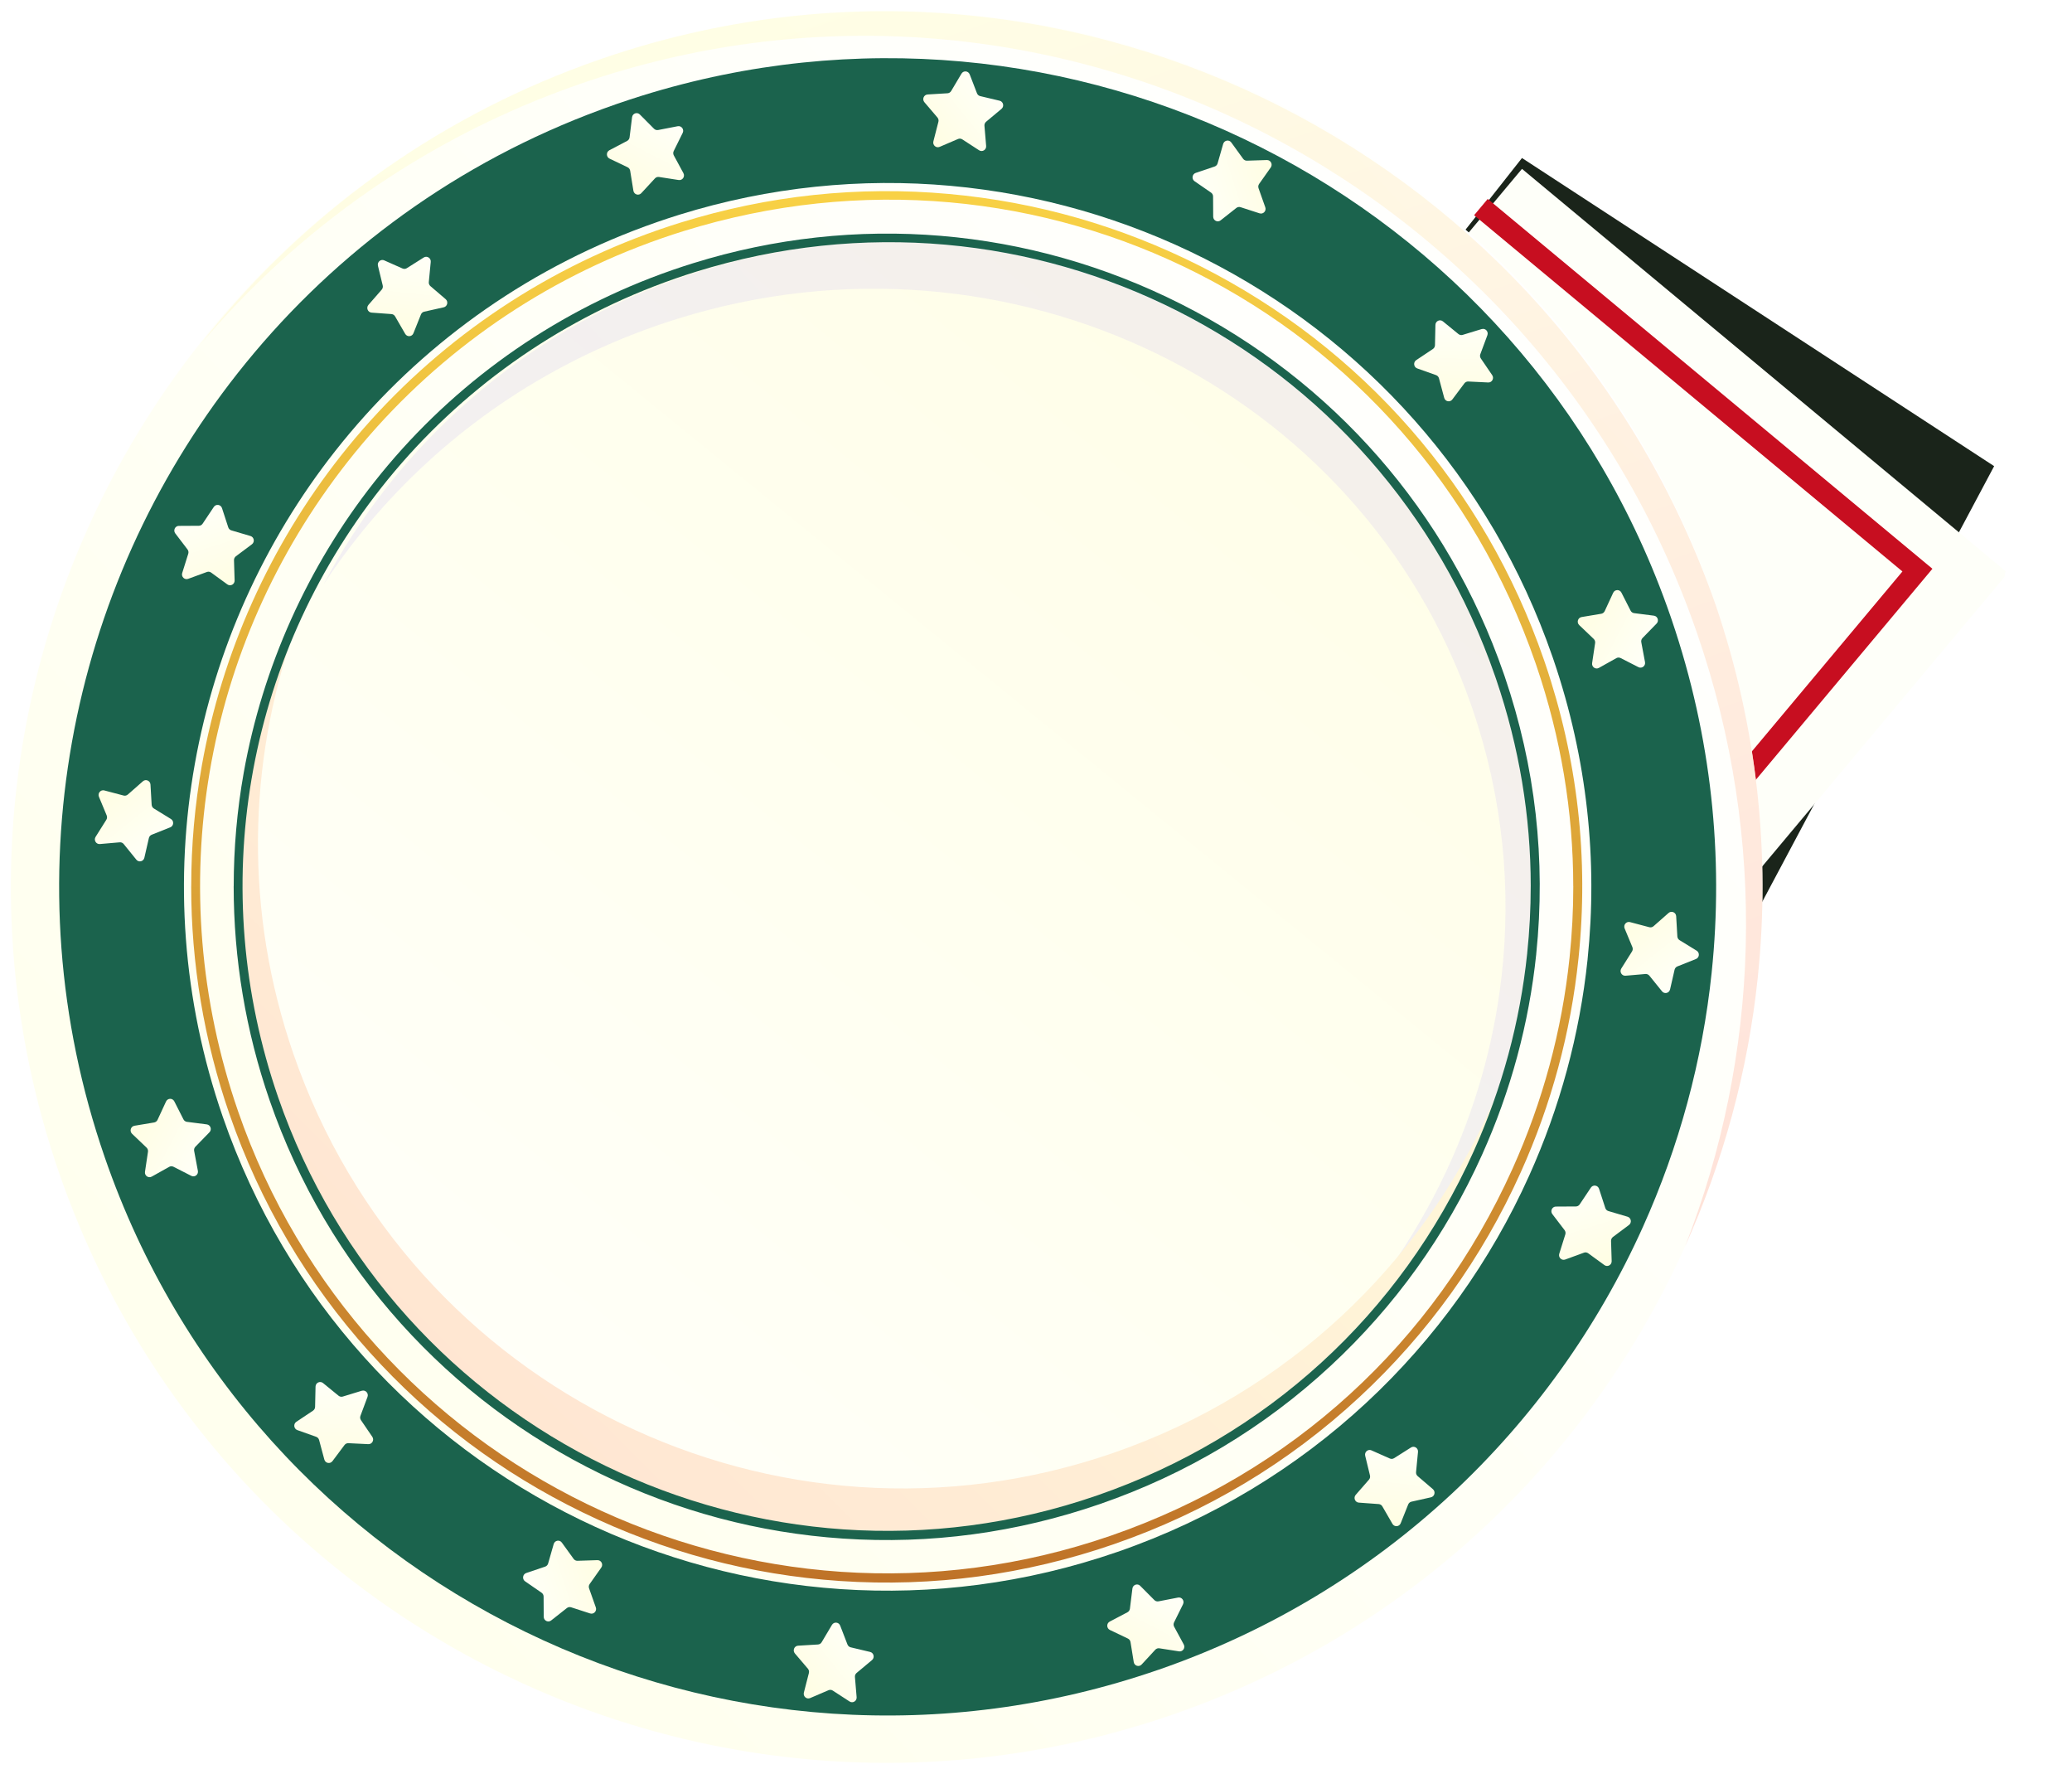
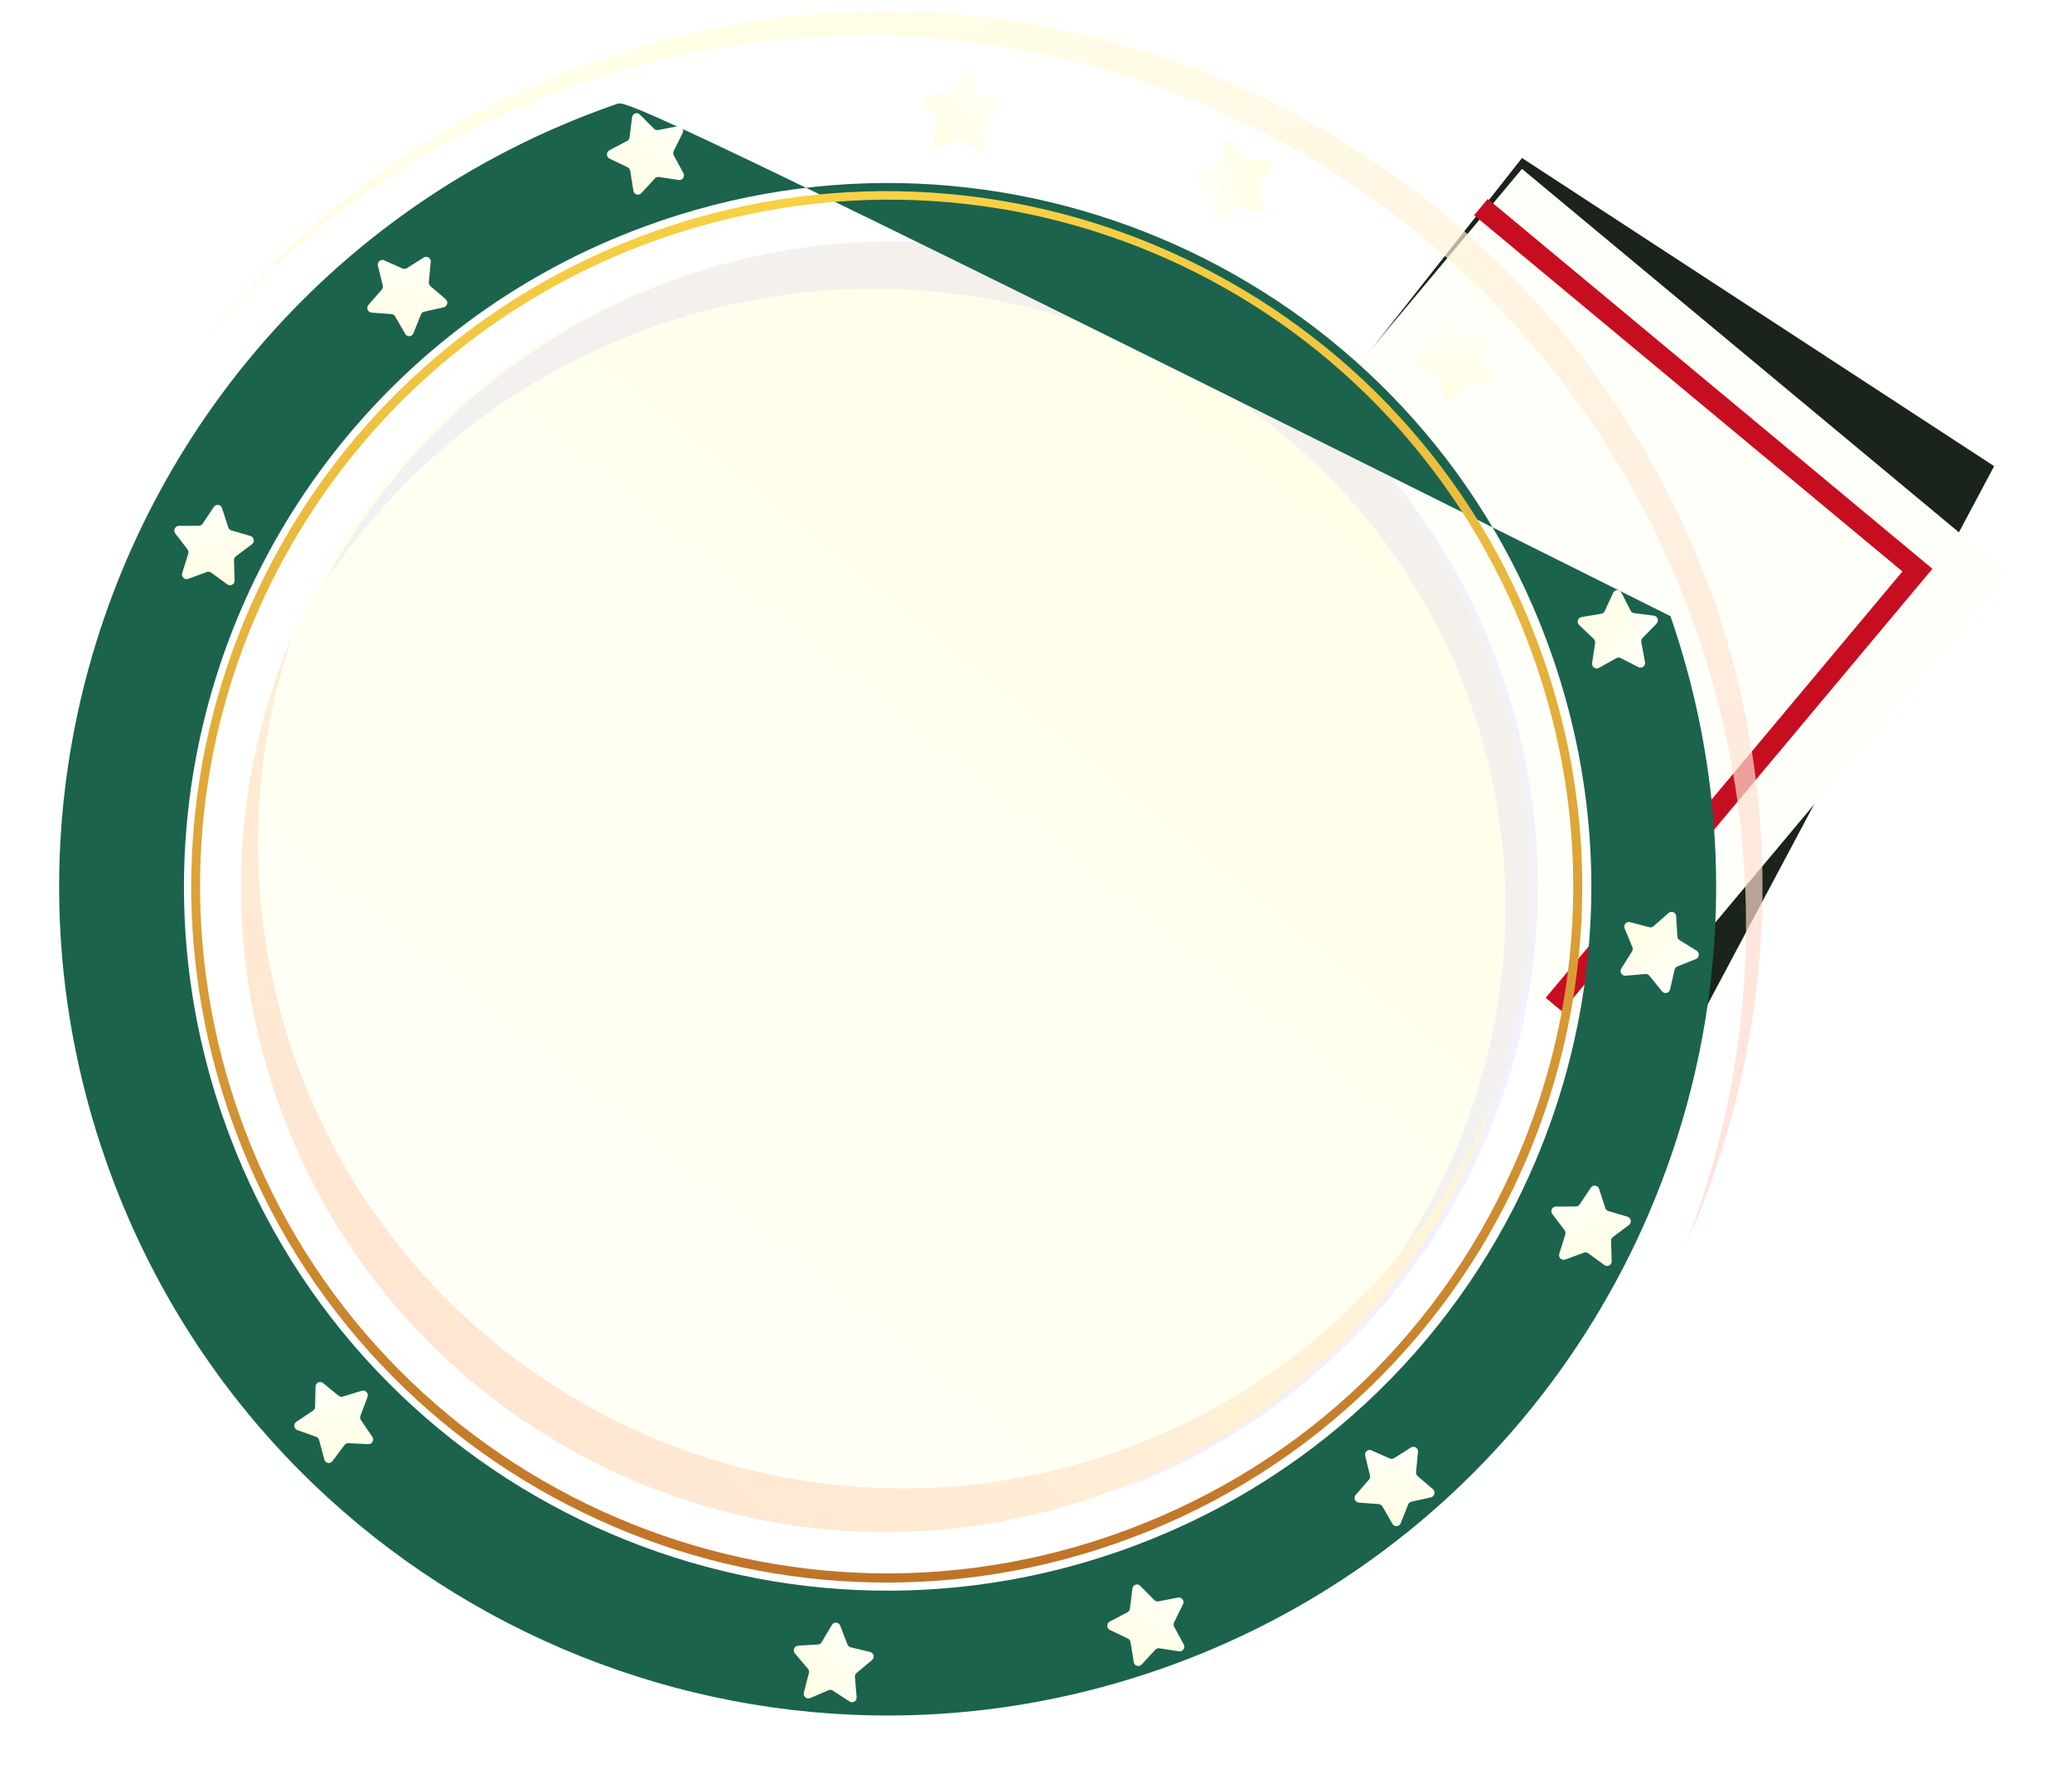
<svg xmlns="http://www.w3.org/2000/svg" width="764" height="654" viewBox="0 0 764 654" fill="none">
  <g clip-path="url(#clip0_1647_6373)">
    <path d="M624.87 379.251L421.126 235.998L561.196 58.251L735.293 171.846L624.87 379.251Z" fill="#1A241A" />
    <g filter="url(#filter0_d_1647_6373)">
      <path d="M740.327 207.231L561.195 58.254L411.994 236.503L591.126 385.48L740.327 207.231Z" fill="#FEFFF9" />
    </g>
    <path d="M548.566 73.335L712.535 209.678L575.964 372.854L569.934 367.84L701.475 210.669L543.543 79.342L548.566 73.335Z" fill="#C70E20" />
  </g>
  <g filter="url(#filter1_d_1647_6373)">
-     <path d="M432.438 632.067C263.921 690.334 80.079 600.955 21.812 432.437C-15.497 324.532 7.729 210.345 73.504 126.864C108.139 82.902 154.582 47.454 210.196 25.933C212.05 25.213 213.919 24.514 215.787 23.822C217.662 23.138 219.545 22.467 221.442 21.811C224.736 20.67 228.031 19.593 231.332 18.567C397.09 -32.933 574.942 56.211 632.075 221.441C632.239 221.919 632.403 222.396 632.567 222.881C648.098 268.484 652.847 315.184 648.148 360.18C648.148 360.194 648.148 360.215 648.148 360.23C644.554 394.729 635.405 428.23 621.329 459.478C586.095 537.711 519.927 601.81 432.438 632.06L432.438 632.067Z" fill="url(#paint0_linear_1647_6373)" />
    <path d="M404.605 551.573C280.541 594.466 145.197 528.669 102.304 404.605C74.836 325.167 91.936 241.101 140.362 179.64C165.862 147.272 200.047 121.18 240.993 105.328C242.355 104.801 243.731 104.28 245.108 103.774C246.491 103.268 247.874 102.776 249.272 102.291C251.697 101.456 254.121 100.658 256.553 99.902C378.584 61.987 509.522 127.62 551.58 249.259C551.701 249.608 551.822 249.965 551.943 250.314C563.374 283.886 566.875 318.271 563.417 351.402C563.417 351.416 563.417 351.423 563.417 351.437C560.771 376.838 554.04 401.496 543.671 424.501C517.729 482.097 469.025 529.289 404.612 551.559L404.605 551.573Z" fill="url(#paint1_linear_1647_6373)" />
    <path style="mix-blend-mode:multiply" opacity="0.2" d="M411.487 549.777C467.086 525.582 509.472 482.69 533.332 431.64C543.865 409.113 550.789 385.004 553.641 360.209C553.641 360.195 553.641 360.188 553.641 360.174C557.371 327.828 554.176 294.327 543.066 261.689C542.952 261.347 542.831 260.997 542.717 260.662C501.821 142.382 371.839 79.494 249.836 117.509C247.412 118.265 244.98 119.064 242.556 119.898C241.158 120.383 239.774 120.875 238.391 121.381C237.008 121.88 235.639 122.401 234.269 122.929C193.309 138.731 159.003 164.48 133.303 196.263C128.283 202.467 123.591 208.913 119.241 215.552C125.951 202.866 133.809 190.779 142.73 179.455C168.23 147.088 202.416 120.996 243.361 105.151C244.723 104.624 246.1 104.103 247.476 103.604C248.859 103.098 250.243 102.606 251.64 102.121C254.065 101.279 256.489 100.488 258.921 99.732C380.959 61.817 511.89 127.45 553.948 249.096L554.311 250.151C565.749 283.731 569.244 318.109 565.785 351.239C565.785 351.253 565.785 351.26 565.785 351.274C563.14 376.675 556.408 401.341 546.04 424.338C520.704 480.579 473.661 526.909 411.479 549.792L411.487 549.777Z" fill="url(#paint2_linear_1647_6373)" />
    <path style="mix-blend-mode:screen" d="M404.249 551.693C280.186 594.586 144.841 528.789 101.942 404.725C81.718 346.238 85.655 285.24 108.466 232.6C91.395 281.368 90.033 336.019 108.231 388.638C151.123 512.702 286.468 578.506 410.532 535.606C474.945 513.336 523.656 466.144 549.591 408.548C550.069 407.492 550.54 406.43 550.996 405.367C548.714 411.899 546.147 418.331 543.302 424.635C517.36 482.231 468.656 529.424 404.242 551.693L404.249 551.693Z" fill="url(#paint3_linear_1647_6373)" />
-     <path d="M427.097 615.581C509.858 586.964 572.446 526.323 605.776 452.326C619.096 422.768 627.746 391.071 631.147 358.44C631.147 358.426 631.147 358.405 631.147 358.39C635.59 315.819 631.097 271.643 616.408 228.508C616.251 228.059 616.094 227.602 615.944 227.146C561.899 70.844 393.66 -13.486 236.851 35.225C233.728 36.195 230.612 37.222 227.495 38.298C225.698 38.919 223.923 39.553 222.147 40.202C220.372 40.851 218.61 41.522 216.856 42.199C164.244 62.558 120.318 96.094 87.551 137.675C25.327 216.649 3.364 324.661 38.655 426.733C93.769 586.144 267.678 670.688 427.089 615.574L427.097 615.581ZM82.139 411.701C52.161 325.003 70.822 233.257 123.669 166.184C151.501 130.865 188.817 102.377 233.5 85.084C234.983 84.507 236.488 83.943 237.992 83.394C239.497 82.838 241.016 82.303 242.535 81.775C245.18 80.863 247.826 79.993 250.478 79.165C383.662 37.785 526.566 109.415 572.46 242.171C572.596 242.556 572.724 242.941 572.859 243.326C585.338 279.972 589.153 317.487 585.381 353.648C585.381 353.663 585.381 353.677 585.381 353.684C582.486 381.402 575.148 408.321 563.832 433.429C535.522 496.288 482.361 547.794 412.065 572.096C276.663 618.911 128.953 547.095 82.139 411.694L82.139 411.701Z" fill="#1B634D" />
+     <path d="M427.097 615.581C509.858 586.964 572.446 526.323 605.776 452.326C619.096 422.768 627.746 391.071 631.147 358.44C631.147 358.426 631.147 358.405 631.147 358.39C635.59 315.819 631.097 271.643 616.408 228.508C616.251 228.059 616.094 227.602 615.944 227.146C233.728 36.195 230.612 37.222 227.495 38.298C225.698 38.919 223.923 39.553 222.147 40.202C220.372 40.851 218.61 41.522 216.856 42.199C164.244 62.558 120.318 96.094 87.551 137.675C25.327 216.649 3.364 324.661 38.655 426.733C93.769 586.144 267.678 670.688 427.089 615.574L427.097 615.581ZM82.139 411.701C52.161 325.003 70.822 233.257 123.669 166.184C151.501 130.865 188.817 102.377 233.5 85.084C234.983 84.507 236.488 83.943 237.992 83.394C239.497 82.838 241.016 82.303 242.535 81.775C245.18 80.863 247.826 79.993 250.478 79.165C383.662 37.785 526.566 109.415 572.46 242.171C572.596 242.556 572.724 242.941 572.859 243.326C585.338 279.972 589.153 317.487 585.381 353.648C585.381 353.663 585.381 353.677 585.381 353.684C582.486 381.402 575.148 408.321 563.832 433.429C535.522 496.288 482.361 547.794 412.065 572.096C276.663 618.911 128.953 547.095 82.139 411.694L82.139 411.701Z" fill="#1B634D" />
    <path style="mix-blend-mode:screen" opacity="0.69" d="M621.329 459.477C648.661 389.687 652.198 309.949 625.686 233.257C566.891 63.206 382.622 -27.399 214.104 30.86C157.42 50.456 109.743 84.399 73.661 127.298C108.203 83.073 154.597 47.475 210.203 25.926C212.057 25.205 213.926 24.506 215.794 23.815C217.67 23.13 219.552 22.46 221.449 21.804C224.743 20.663 228.038 19.586 231.339 18.559C396.669 -32.748 574.436 57.002 632.567 222.881C648.098 268.483 652.847 315.184 648.148 360.18C648.148 360.194 648.148 360.215 648.148 360.229C644.554 394.729 635.405 428.23 621.329 459.477Z" fill="url(#paint4_linear_1647_6373)" />
    <path d="M70.508 326.721C70.508 311.782 71.813 296.85 74.445 282.103C81.847 240.615 99.56 201.174 125.666 168.044C153.954 132.14 191.499 104.422 234.227 87.886C235.653 87.33 237.144 86.766 238.67 86.21C240.124 85.675 241.636 85.14 243.155 84.613C245.765 83.707 248.41 82.844 251.006 82.038C283.223 72.027 316.489 68.483 349.89 71.506C382.229 74.43 413.377 83.365 442.485 98.055C502.328 128.261 547.352 179.789 569.258 243.161C569.351 243.425 569.444 243.703 569.543 243.981L569.65 244.295C581.709 279.7 585.873 316.36 582.037 353.262L582.023 353.384C579.177 380.624 572.018 407.143 560.723 432.201C546.518 463.734 526.523 491.595 501.279 515.02C475.152 539.272 444.674 557.52 410.71 569.265C378 580.574 344.05 585.138 309.8 582.835C276.727 580.61 244.766 572.096 214.824 557.534C184.874 542.973 158.447 523.099 136.263 498.462C113.294 472.955 95.916 443.433 84.606 410.723C75.236 383.619 70.494 355.166 70.494 326.721L70.508 326.721ZM580.097 326.743C580.097 299.196 575.548 271.927 566.506 245.372L566.399 245.058C566.306 244.787 566.213 244.523 566.121 244.252C521.196 114.299 383.213 44.444 251.997 85.212C249.43 86.01 246.82 86.866 244.246 87.757C242.741 88.278 241.251 88.806 239.818 89.333C238.313 89.882 236.844 90.439 235.439 90.988C193.26 107.31 156.215 134.665 128.29 170.105C74.616 238.227 59.47 327.769 87.772 409.632C133.375 541.518 277.761 611.715 409.647 566.113C476.2 543.101 528.783 495.06 557.713 430.832C568.845 406.124 575.918 379.982 578.728 353.12L578.742 352.999C579.655 344.228 580.111 335.471 580.111 326.743L580.097 326.743Z" fill="url(#paint5_linear_1647_6373)" />
-     <path d="M86.174 326.736C86.174 312.709 87.4 298.69 89.868 284.849C96.82 245.9 113.45 208.869 137.959 177.757C164.521 144.042 199.769 118.021 239.881 102.497C241.236 101.97 242.64 101.442 244.052 100.928C245.429 100.422 246.848 99.916 248.267 99.431C250.727 98.582 253.208 97.769 255.64 97.014C315.511 78.416 379.354 83.75 435.417 112.053C491.602 140.412 533.874 188.795 554.446 248.289C554.532 248.538 554.625 248.802 554.717 249.066L554.817 249.351C566.141 282.595 570.049 317.023 566.448 351.672L566.448 351.772C563.773 377.351 557.042 402.245 546.438 425.777C533.103 455.384 514.328 481.54 490.625 503.532C466.094 526.301 437.485 543.437 405.589 554.461C374.876 565.079 343.001 569.365 310.847 567.197C279.792 565.107 249.793 557.114 221.668 543.444C193.551 529.774 168.736 511.112 147.906 487.987C126.342 464.041 110.027 436.323 99.409 405.611C90.609 380.168 86.16 353.448 86.16 326.743L86.174 326.736ZM564.422 326.75C564.422 300.908 560.158 275.329 551.672 250.414L551.573 250.128C551.487 249.872 551.401 249.622 551.309 249.365C509.165 127.463 379.725 61.929 256.631 100.173C254.228 100.914 251.782 101.72 249.358 102.561C247.953 103.046 246.555 103.545 245.2 104.045C243.81 104.551 242.426 105.071 241.093 105.592C201.531 120.902 166.775 146.566 140.576 179.81C90.224 243.718 76.013 327.72 102.561 404.512C145.339 528.234 280.791 594.08 404.505 551.309C466.936 529.724 516.26 484.657 543.4 424.401C553.847 401.218 560.479 376.681 563.117 351.48L563.117 351.38C563.987 343.151 564.415 334.936 564.415 326.75L564.422 326.75Z" fill="#1B634D" />
    <path d="M610.81 229.898L605.64 235.211C605.247 235.617 605.076 236.188 605.183 236.744L606.56 244.082C606.823 245.487 605.39 246.585 604.135 245.943L597.567 242.591C597.068 242.335 596.476 242.349 595.992 242.62L589.552 246.221C588.319 246.913 586.85 245.865 587.057 244.453L588.162 237.065C588.247 236.502 588.055 235.938 587.648 235.546L582.293 230.433C581.266 229.456 581.794 227.709 583.177 227.474L590.429 226.262C590.979 226.169 591.449 225.805 591.692 225.292L594.822 218.532C595.421 217.241 597.218 217.205 597.867 218.475L601.24 225.114C601.497 225.62 601.982 225.962 602.538 226.034L609.833 226.968C611.23 227.146 611.815 228.872 610.824 229.891L610.81 229.898Z" fill="url(#paint6_linear_1647_6373)" />
-     <path d="M77.212 417.434L72.042 422.746C71.65 423.153 71.479 423.723 71.586 424.279L72.962 431.617C73.226 433.022 71.792 434.12 70.537 433.478L63.97 430.127C63.471 429.87 62.879 429.884 62.394 430.155L55.955 433.756C54.721 434.448 53.252 433.4 53.459 431.988L54.564 424.6C54.65 424.037 54.457 423.473 54.051 423.081L48.695 417.968C47.669 416.992 48.196 415.244 49.58 415.009L56.832 413.797C57.381 413.704 57.852 413.34 58.094 412.827L61.224 406.067C61.823 404.776 63.62 404.741 64.269 406.01L67.642 412.649C67.899 413.155 68.384 413.497 68.94 413.569L76.235 414.503C77.633 414.681 78.217 416.407 77.226 417.426L77.212 417.434Z" fill="url(#paint7_linear_1647_6373)" />
    <path d="M625.343 353.535L618.498 356.266C617.977 356.472 617.592 356.929 617.464 357.478L615.795 364.751C615.474 366.142 613.727 366.556 612.836 365.457L608.165 359.681C607.808 359.246 607.266 359.011 606.71 359.061L599.387 359.696C597.989 359.817 597.055 358.255 597.811 357.05L601.768 350.753C602.068 350.276 602.118 349.677 601.904 349.156L599.044 342.275C598.495 340.956 599.672 339.572 601.034 339.936L608.151 341.818C608.693 341.961 609.263 341.818 609.691 341.455L615.246 336.563C616.308 335.629 617.963 336.335 618.048 337.761L618.483 345.22C618.519 345.783 618.818 346.297 619.303 346.596L625.593 350.461C626.798 351.203 626.641 353.021 625.336 353.542L625.343 353.535Z" fill="url(#paint8_linear_1647_6373)" />
-     <path d="M62.779 304.995L55.933 307.726C55.413 307.932 55.028 308.389 54.899 308.938L53.23 316.211C52.91 317.602 51.163 318.016 50.271 316.917L45.6 311.141C45.244 310.706 44.702 310.471 44.146 310.521L36.822 311.156C35.425 311.277 34.49 309.715 35.246 308.51L39.204 302.213C39.504 301.736 39.553 301.137 39.34 300.616L36.48 293.735C35.931 292.416 37.108 291.032 38.469 291.396L45.586 293.278C46.128 293.421 46.699 293.278 47.126 292.915L52.681 288.023C53.744 287.089 55.398 287.795 55.484 289.221L55.919 296.68C55.955 297.243 56.254 297.757 56.739 298.056L63.028 301.921C64.234 302.663 64.077 304.481 62.772 305.002L62.779 304.995Z" fill="url(#paint9_linear_1647_6373)" />
    <path d="M357.556 27.431L360.237 34.383C360.444 34.911 360.886 35.303 361.428 35.432L368.587 37.129C369.956 37.45 370.363 39.232 369.279 40.138L363.603 44.88C363.175 45.244 362.94 45.793 362.99 46.356L363.617 53.801C363.738 55.227 362.198 56.168 361.014 55.398L354.818 51.376C354.347 51.07 353.762 51.02 353.242 51.241L346.467 54.143C345.169 54.699 343.815 53.501 344.164 52.118L346.018 44.887C346.161 44.338 346.018 43.753 345.661 43.325L340.848 37.678C339.928 36.594 340.627 34.911 342.032 34.825L349.37 34.383C349.926 34.348 350.432 34.041 350.717 33.556L354.518 27.16C355.245 25.933 357.035 26.09 357.549 27.424L357.556 27.431Z" fill="url(#paint10_linear_1647_6373)" />
    <path d="M309.8 599.286L312.481 606.239C312.688 606.767 313.13 607.159 313.672 607.287L320.831 608.984C322.201 609.305 322.607 611.088 321.523 611.993L315.847 616.736C315.419 617.099 315.184 617.648 315.234 618.212L315.861 625.656C315.982 627.082 314.442 628.024 313.258 627.254L307.062 623.232C306.591 622.925 306.006 622.875 305.486 623.096L298.711 625.999C297.414 626.555 296.059 625.357 296.408 623.973L298.262 616.743C298.405 616.194 298.262 615.609 297.906 615.181L293.092 609.533C292.172 608.449 292.871 606.767 294.276 606.681L301.614 606.239C302.17 606.203 302.676 605.897 302.961 605.412L306.762 599.015C307.49 597.789 309.279 597.946 309.793 599.279L309.8 599.286Z" fill="url(#paint11_linear_1647_6373)" />
    <path d="M141.69 95.994L148.429 98.982C148.942 99.21 149.527 99.168 150.004 98.868L156.244 94.925C157.435 94.169 158.968 95.132 158.825 96.558L158.112 103.995C158.055 104.559 158.283 105.115 158.704 105.479L164.323 110.292C165.4 111.212 164.965 112.987 163.596 113.294L156.415 114.898C155.873 115.02 155.417 115.405 155.21 115.932L152.443 122.857C151.916 124.183 150.119 124.311 149.405 123.078L145.683 116.631C145.398 116.139 144.899 115.825 144.343 115.783L137.012 115.248C135.607 115.148 134.93 113.451 135.864 112.381L140.741 106.791C141.112 106.363 141.255 105.785 141.119 105.229L139.358 97.977C139.023 96.586 140.392 95.41 141.683 95.98L141.69 95.994Z" fill="url(#paint12_linear_1647_6373)" />
    <path d="M505.715 534.687L512.454 537.675C512.967 537.903 513.552 537.86 514.03 537.561L520.269 533.617C521.46 532.861 522.993 533.824 522.851 535.25L522.138 542.688C522.081 543.251 522.309 543.807 522.73 544.171L528.349 548.984C529.426 549.904 528.991 551.68 527.621 551.986L520.441 553.591C519.899 553.712 519.442 554.097 519.235 554.625L516.469 561.549C515.941 562.875 514.144 563.004 513.431 561.77L509.709 555.324C509.423 554.832 508.924 554.518 508.368 554.475L501.037 553.94C499.633 553.84 498.955 552.143 499.889 551.074L504.767 545.483C505.138 545.055 505.28 544.477 505.145 543.921L503.383 536.669C503.048 535.279 504.417 534.102 505.708 534.673L505.715 534.687Z" fill="url(#paint13_linear_1647_6373)" />
    <path d="M546.355 121.302L539.317 123.455C538.782 123.619 538.205 123.505 537.77 123.149L532.036 118.471C530.938 117.579 529.312 118.35 529.277 119.776L529.113 127.249C529.098 127.819 528.813 128.34 528.35 128.654L522.203 132.754C521.026 133.538 521.247 135.35 522.574 135.82L529.512 138.288C530.04 138.473 530.439 138.915 530.589 139.464L532.521 146.673C532.892 148.05 534.653 148.399 535.509 147.265L539.959 141.318C540.294 140.869 540.829 140.612 541.392 140.641L548.737 140.997C550.142 141.069 551.012 139.464 550.213 138.295L546.027 132.155C545.706 131.691 545.635 131.092 545.835 130.565L548.437 123.576C548.937 122.243 547.71 120.902 546.362 121.316L546.355 121.302Z" fill="url(#paint14_linear_1647_6373)" />
    <path d="M133.426 512.689L126.387 514.843C125.853 515.007 125.275 514.893 124.84 514.536L119.107 509.858C118.009 508.967 116.383 509.737 116.347 511.163L116.183 518.637C116.169 519.207 115.884 519.728 115.42 520.041L109.273 524.142C108.097 524.926 108.318 526.737 109.644 527.208L116.582 529.675C117.11 529.861 117.509 530.303 117.659 530.852L119.592 538.061C119.962 539.437 121.724 539.787 122.579 538.653L127.029 532.706C127.364 532.257 127.899 532 128.462 532.028L135.807 532.385C137.212 532.456 138.082 530.852 137.283 529.682L133.098 523.543C132.777 523.079 132.705 522.48 132.905 521.952L135.508 514.964C136.007 513.631 134.78 512.29 133.433 512.704L133.426 512.689Z" fill="url(#paint15_linear_1647_6373)" />
    <path d="M235.925 42.205L241.152 47.461C241.551 47.86 242.115 48.031 242.664 47.931L249.888 46.533C251.271 46.263 252.355 47.724 251.72 49.001L248.419 55.675C248.169 56.182 248.176 56.781 248.447 57.28L251.991 63.826C252.669 65.081 251.642 66.579 250.251 66.365L242.985 65.238C242.436 65.152 241.872 65.352 241.494 65.766L236.46 71.214C235.497 72.255 233.779 71.727 233.551 70.315L232.36 62.942C232.267 62.378 231.91 61.901 231.411 61.658L224.758 58.478C223.489 57.872 223.453 56.039 224.701 55.383L231.233 51.953C231.732 51.689 232.067 51.197 232.139 50.634L233.059 43.218C233.237 41.799 234.934 41.2 235.932 42.205L235.925 42.205Z" fill="url(#paint16_linear_1647_6373)" />
    <path d="M420.415 584.611L425.642 589.867C426.042 590.266 426.605 590.437 427.154 590.337L434.378 588.94C435.761 588.669 436.845 590.131 436.21 591.407L432.909 598.082C432.659 598.588 432.666 599.187 432.937 599.686L436.481 606.232C437.159 607.487 436.132 608.985 434.741 608.771L427.475 607.644C426.926 607.559 426.363 607.758 425.985 608.172L420.95 613.62C419.988 614.661 418.269 614.133 418.041 612.721L416.85 605.348C416.757 604.785 416.401 604.307 415.902 604.064L409.248 600.884C407.979 600.278 407.943 598.445 409.191 597.789L415.723 594.359C416.222 594.095 416.558 593.603 416.629 593.04L417.549 585.624C417.727 584.205 419.424 583.606 420.423 584.611L420.415 584.611Z" fill="url(#paint17_linear_1647_6373)" />
    <path d="M65.966 193.866L73.318 193.824C73.874 193.824 74.395 193.538 74.709 193.068L78.838 186.885C79.629 185.701 81.412 185.958 81.854 187.313L84.164 194.408C84.343 194.95 84.763 195.364 85.298 195.521L92.358 197.603C93.706 198.002 94.019 199.799 92.892 200.648L86.974 205.076C86.525 205.411 86.268 205.953 86.282 206.517L86.51 213.983C86.553 215.409 84.97 216.272 83.829 215.437L77.853 211.08C77.397 210.752 76.812 210.667 76.292 210.859L69.375 213.391C68.056 213.876 66.758 212.606 67.186 211.244L69.418 204.128C69.589 203.586 69.482 202.994 69.139 202.545L64.633 196.64C63.77 195.514 64.554 193.866 65.966 193.859L65.966 193.866Z" fill="url(#paint18_linear_1647_6373)" />
    <path d="M573.722 444.803L581.074 444.76C581.63 444.76 582.151 444.475 582.465 444.004L586.593 437.822C587.385 436.638 589.168 436.895 589.61 438.25L591.92 445.345C592.098 445.887 592.519 446.3 593.054 446.457L600.114 448.539C601.461 448.939 601.775 450.736 600.648 451.584L594.73 456.013C594.281 456.348 594.024 456.89 594.038 457.453L594.266 464.919C594.309 466.345 592.726 467.208 591.585 466.374L585.609 462.017C585.153 461.689 584.568 461.603 584.048 461.796L577.131 464.327C575.804 464.812 574.514 463.543 574.942 462.181L577.173 455.064C577.345 454.522 577.238 453.93 576.895 453.481L572.389 447.577C571.526 446.45 572.31 444.803 573.722 444.796L573.722 444.803Z" fill="url(#paint19_linear_1647_6373)" />
-     <path d="M200.483 596.049L200.44 588.576C200.44 588.005 200.162 587.478 199.699 587.157L193.616 582.957C192.454 582.151 192.703 580.347 194.037 579.89L201.011 577.537C201.539 577.359 201.952 576.924 202.109 576.382L204.163 569.208C204.555 567.839 206.324 567.518 207.158 568.666L211.515 574.685C211.843 575.141 212.378 575.405 212.934 575.384L220.279 575.148C221.683 575.105 222.532 576.717 221.712 577.879L217.426 583.948C217.098 584.411 217.02 585.003 217.205 585.538L219.694 592.569C220.172 593.917 218.924 595.229 217.583 594.794L210.581 592.526C210.046 592.355 209.468 592.462 209.026 592.804L203.222 597.382C202.109 598.26 200.49 597.461 200.483 596.028L200.483 596.049Z" fill="url(#paint20_linear_1647_6373)" />
    <path d="M447.335 79.9L447.292 72.427C447.292 71.857 447.014 71.329 446.55 71.008L440.468 66.808C439.305 66.002 439.555 64.191 440.889 63.742L447.863 61.389C448.39 61.21 448.804 60.775 448.961 60.233L451.014 53.06C451.407 51.691 453.175 51.37 454.009 52.518L458.366 58.536C458.694 58.993 459.229 59.257 459.785 59.235L467.13 59C468.535 58.957 469.384 60.569 468.564 61.731L464.278 67.799C463.95 68.263 463.871 68.855 464.057 69.389L466.546 76.421C467.023 77.768 465.775 79.08 464.435 78.645L457.432 76.378C456.897 76.207 456.32 76.314 455.878 76.656L450.073 81.234C448.961 82.111 447.342 81.312 447.335 79.879L447.335 79.9Z" fill="url(#paint21_linear_1647_6373)" />
  </g>
  <defs>
    <filter id="filter0_d_1647_6373" x="407.994" y="58.254" width="336.334" height="335.227" filterUnits="userSpaceOnUse" color-interpolation-filters="sRGB">
      <feFlood flood-opacity="0" result="BackgroundImageFix" />
      <feColorMatrix in="SourceAlpha" type="matrix" values="0 0 0 0 0 0 0 0 0 0 0 0 0 0 0 0 0 0 127 0" result="hardAlpha" />
      <feOffset dy="4" />
      <feGaussianBlur stdDeviation="2" />
      <feComposite in2="hardAlpha" operator="out" />
      <feColorMatrix type="matrix" values="0 0 0 0 0 0 0 0 0 0 0 0 0 0 0 0 0 0 0.25 0" />
      <feBlend mode="normal" in2="BackgroundImageFix" result="effect1_dropShadow_1647_6373" />
      <feBlend mode="normal" in="SourceGraphic" in2="effect1_dropShadow_1647_6373" result="shape" />
    </filter>
    <filter id="filter1_d_1647_6373" x="0" y="0" width="653.881" height="653.879" filterUnits="userSpaceOnUse" color-interpolation-filters="sRGB">
      <feFlood flood-opacity="0" result="BackgroundImageFix" />
      <feColorMatrix in="SourceAlpha" type="matrix" values="0 0 0 0 0 0 0 0 0 0 0 0 0 0 0 0 0 0 127 0" result="hardAlpha" />
      <feOffset />
      <feGaussianBlur stdDeviation="2" />
      <feComposite in2="hardAlpha" operator="out" />
      <feColorMatrix type="matrix" values="0 0 0 0 0 0 0 0 0 0 0 0 0 0 0 0 0 0 0.25 0" />
      <feBlend mode="normal" in2="BackgroundImageFix" result="effect1_dropShadow_1647_6373" />
      <feBlend mode="normal" in="SourceGraphic" in2="effect1_dropShadow_1647_6373" result="shape" />
    </filter>
    <linearGradient id="paint0_linear_1647_6373" x1="598.407" y1="74.883" x2="-461.407" y2="1059.19" gradientUnits="userSpaceOnUse">
      <stop stop-color="white" />
      <stop offset="0.97" stop-color="#FFFEDC" />
    </linearGradient>
    <linearGradient id="paint1_linear_1647_6373" x1="46.048" y1="671.817" x2="733.65" y2="-172.265" gradientUnits="userSpaceOnUse">
      <stop stop-color="white" />
      <stop offset="0.97" stop-color="#FFFEDC" />
    </linearGradient>
    <linearGradient id="paint2_linear_1647_6373" x1="-23.271" y1="655.808" x2="1371.27" y2="-645.403" gradientUnits="userSpaceOnUse">
      <stop stop-color="#B9ACF4" />
      <stop offset="1" stop-color="#E1D1F5" />
    </linearGradient>
    <linearGradient id="paint3_linear_1647_6373" x1="498.245" y1="167.633" x2="-78.933" y2="743.798" gradientUnits="userSpaceOnUse">
      <stop stop-color="#FFFEDC" />
      <stop offset="1" stop-color="#FFD5CB" />
    </linearGradient>
    <linearGradient id="paint4_linear_1647_6373" x1="291.712" y1="-2.4" x2="469.553" y2="512.044" gradientUnits="userSpaceOnUse">
      <stop stop-color="#FFFEDC" />
      <stop offset="1" stop-color="#FFD5CB" />
    </linearGradient>
    <linearGradient id="paint5_linear_1647_6373" x1="326.964" y1="70.458" x2="326.964" y2="583.412" gradientUnits="userSpaceOnUse">
      <stop stop-color="#F8D145" />
      <stop offset="1" stop-color="#BF7328" />
    </linearGradient>
    <linearGradient id="paint6_linear_1647_6373" x1="618.957" y1="245.795" x2="572.73" y2="221.855" gradientUnits="userSpaceOnUse">
      <stop stop-color="white" />
      <stop offset="0.97" stop-color="#FFFEDC" />
    </linearGradient>
    <linearGradient id="paint7_linear_1647_6373" x1="85.35" y1="433.285" x2="39.126" y2="409.352" gradientUnits="userSpaceOnUse">
      <stop stop-color="white" />
      <stop offset="0.97" stop-color="#FFFEDC" />
    </linearGradient>
    <linearGradient id="paint8_linear_1647_6373" x1="626.574" y1="371.248" x2="593.81" y2="330.352" gradientUnits="userSpaceOnUse">
      <stop stop-color="white" />
      <stop offset="0.97" stop-color="#FFFEDC" />
    </linearGradient>
    <linearGradient id="paint9_linear_1647_6373" x1="64" y1="322.733" x2="31.23" y2="281.837" gradientUnits="userSpaceOnUse">
      <stop stop-color="white" />
      <stop offset="0.97" stop-color="#FFFEDC" />
    </linearGradient>
    <linearGradient id="paint10_linear_1647_6373" x1="375.268" y1="26.553" x2="334.594" y2="59.142" gradientUnits="userSpaceOnUse">
      <stop stop-color="white" />
      <stop offset="0.97" stop-color="#FFFEDC" />
    </linearGradient>
    <linearGradient id="paint11_linear_1647_6373" x1="327.545" y1="598.425" x2="286.872" y2="631.014" gradientUnits="userSpaceOnUse">
      <stop stop-color="white" />
      <stop offset="0.97" stop-color="#FFFEDC" />
    </linearGradient>
    <linearGradient id="paint12_linear_1647_6373" x1="153.414" y1="82.647" x2="147.636" y2="134.998" gradientUnits="userSpaceOnUse">
      <stop stop-color="white" />
      <stop offset="0.97" stop-color="#FFFEDC" />
    </linearGradient>
    <linearGradient id="paint13_linear_1647_6373" x1="517.434" y1="521.313" x2="511.656" y2="573.664" gradientUnits="userSpaceOnUse">
      <stop stop-color="white" />
      <stop offset="0.97" stop-color="#FFFEDC" />
    </linearGradient>
    <linearGradient id="paint14_linear_1647_6373" x1="536.218" y1="106.605" x2="535.71" y2="159.291" gradientUnits="userSpaceOnUse">
      <stop stop-color="white" />
      <stop offset="0.97" stop-color="#FFFEDC" />
    </linearGradient>
    <linearGradient id="paint15_linear_1647_6373" x1="123.309" y1="497.997" x2="122.806" y2="550.678" gradientUnits="userSpaceOnUse">
      <stop stop-color="white" />
      <stop offset="0.97" stop-color="#FFFEDC" />
    </linearGradient>
    <linearGradient id="paint16_linear_1647_6373" x1="251.789" y1="34.303" x2="227.657" y2="80.891" gradientUnits="userSpaceOnUse">
      <stop stop-color="white" />
      <stop offset="0.97" stop-color="#FFFEDC" />
    </linearGradient>
    <linearGradient id="paint17_linear_1647_6373" x1="436.229" y1="576.722" x2="412.099" y2="623.317" gradientUnits="userSpaceOnUse">
      <stop stop-color="white" />
      <stop offset="0.97" stop-color="#FFFEDC" />
    </linearGradient>
    <linearGradient id="paint18_linear_1647_6373" x1="71.339" y1="176.882" x2="87.28" y2="227.054" gradientUnits="userSpaceOnUse">
      <stop stop-color="white" />
      <stop offset="0.97" stop-color="#FFFEDC" />
    </linearGradient>
    <linearGradient id="paint19_linear_1647_6373" x1="579.123" y1="427.853" x2="595.055" y2="478.028" gradientUnits="userSpaceOnUse">
      <stop stop-color="white" />
      <stop offset="0.97" stop-color="#FFFEDC" />
    </linearGradient>
    <linearGradient id="paint20_linear_1647_6373" x1="183.782" y1="590.432" x2="233.229" y2="574.725" gradientUnits="userSpaceOnUse">
      <stop stop-color="white" />
      <stop offset="0.97" stop-color="#FFFEDC" />
    </linearGradient>
    <linearGradient id="paint21_linear_1647_6373" x1="430.678" y1="74.267" x2="480.125" y2="58.561" gradientUnits="userSpaceOnUse">
      <stop stop-color="white" />
      <stop offset="0.97" stop-color="#FFFEDC" />
    </linearGradient>
    <clipPath id="clip0_1647_6373">
      <rect width="313.692" height="312.466" fill="white" transform="translate(694.5 408.965) rotate(-167.2)" />
    </clipPath>
  </defs>
</svg>